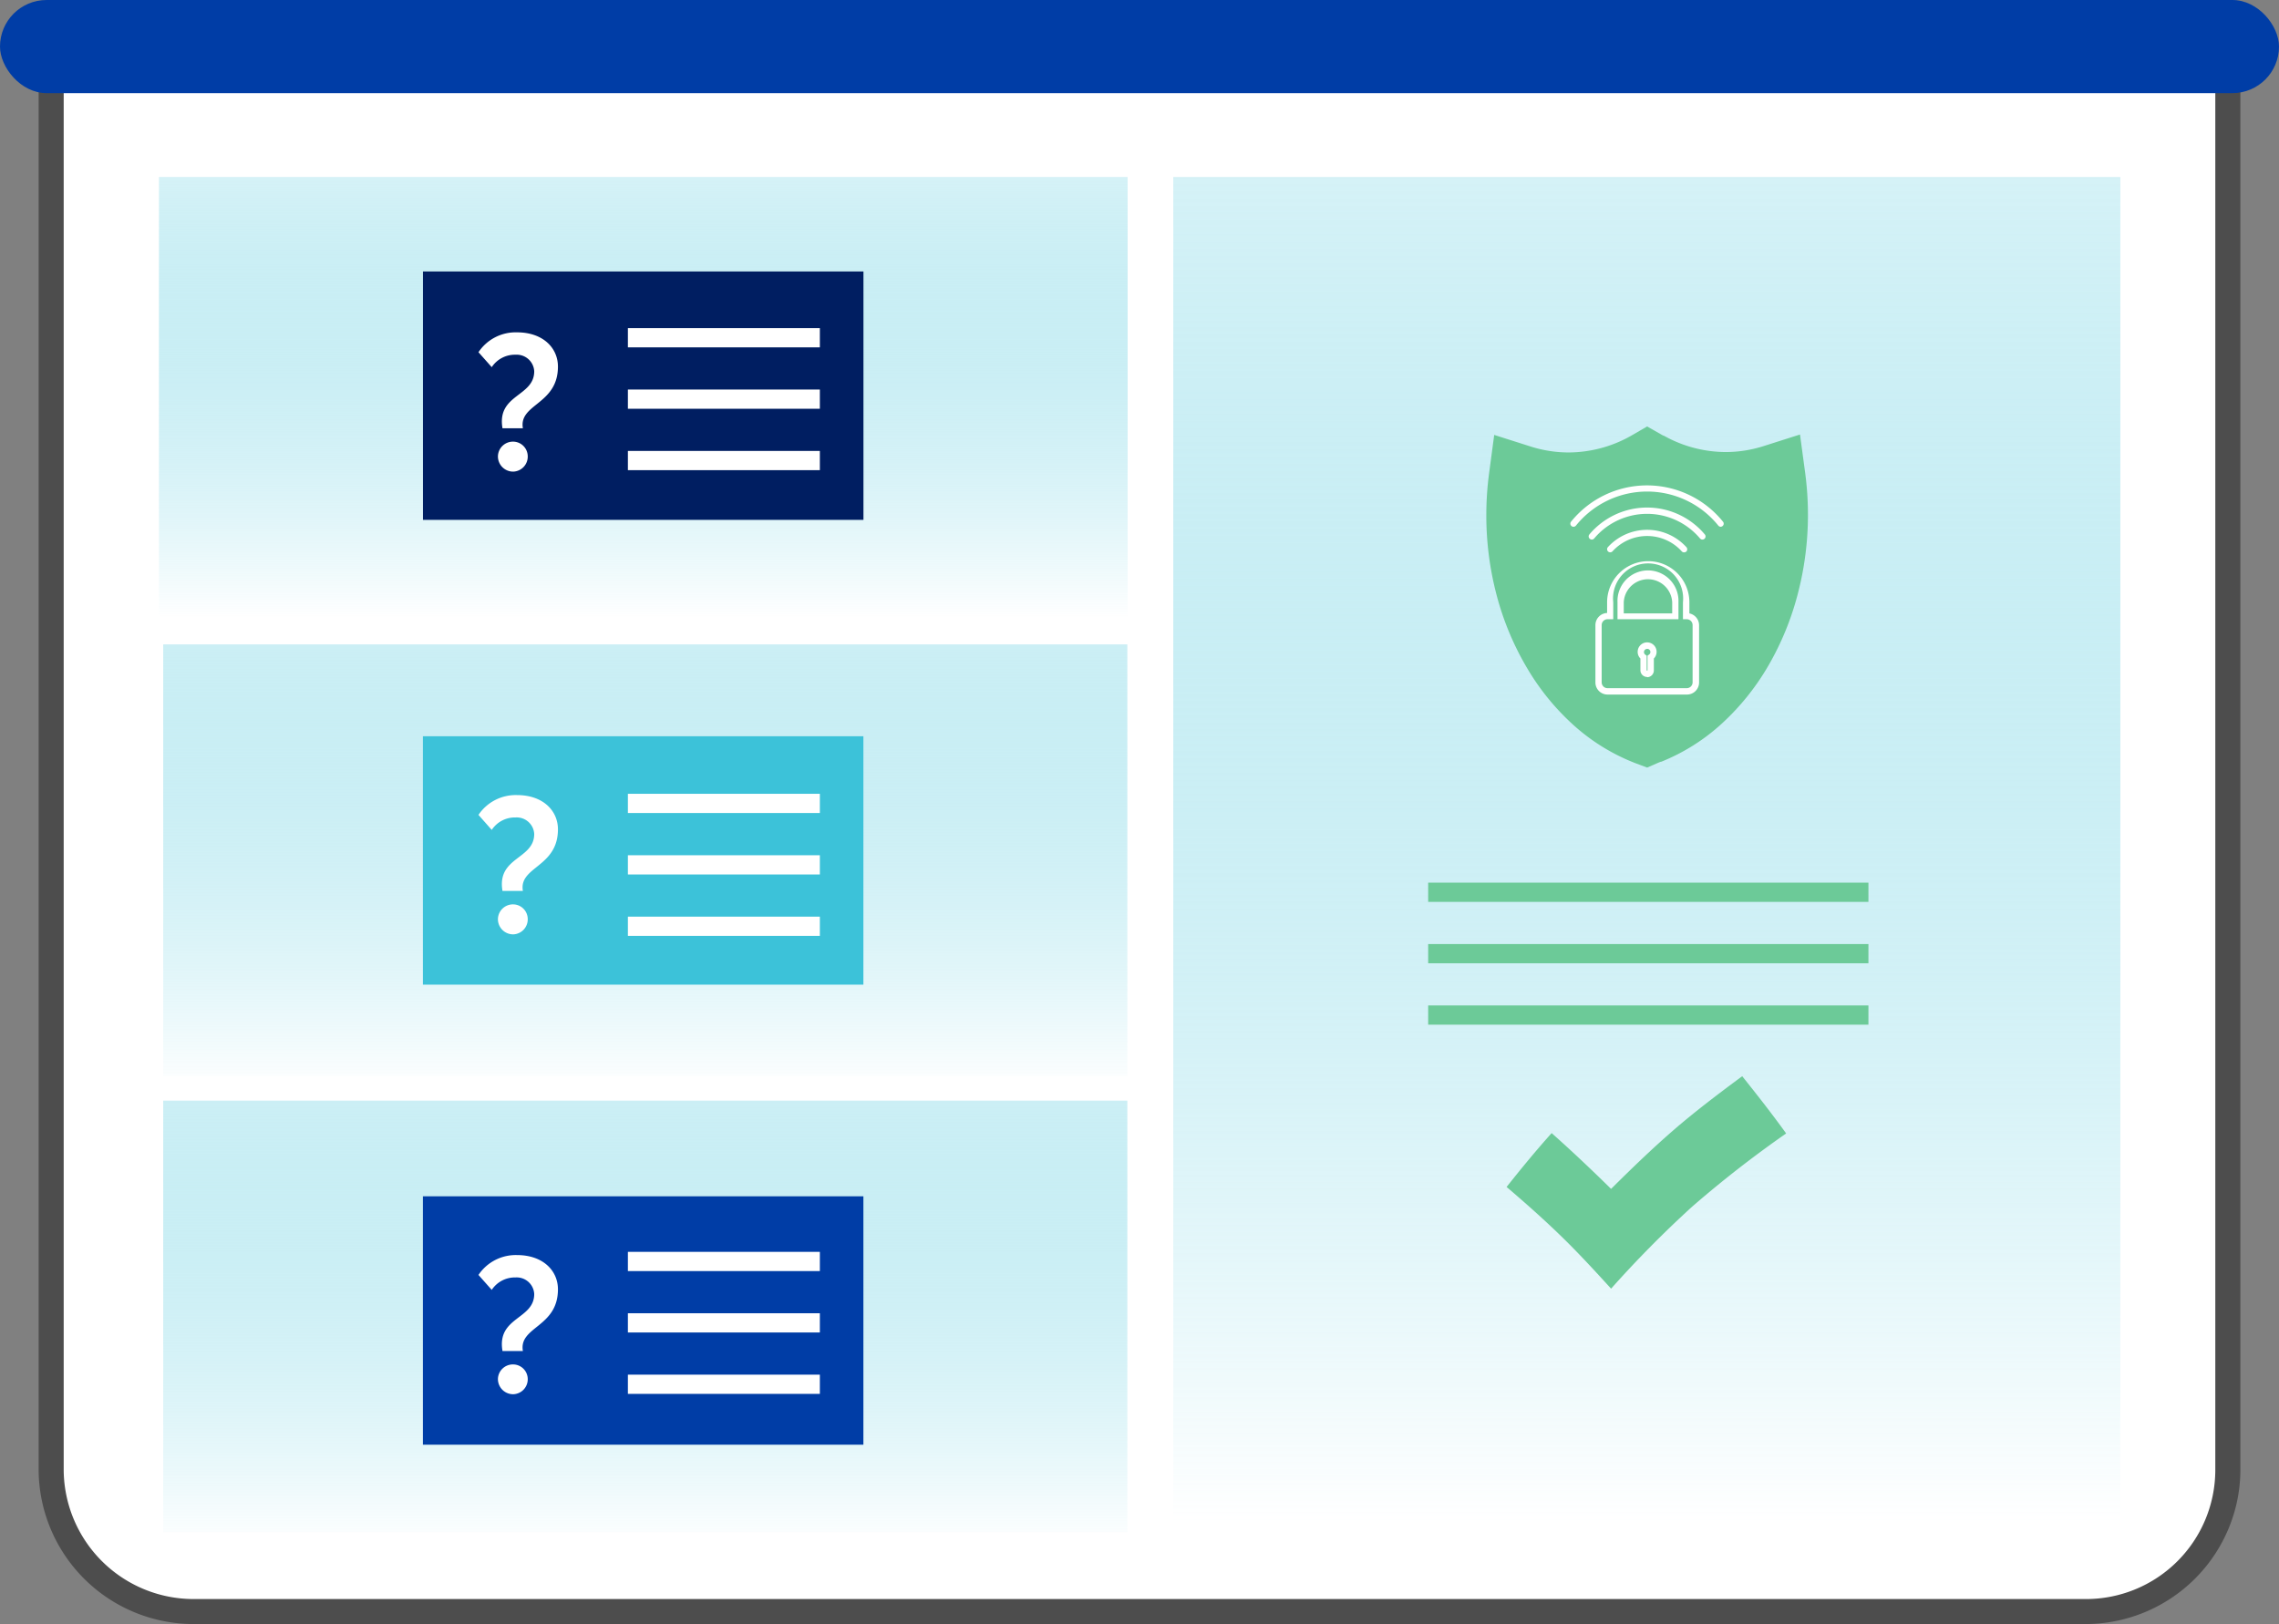
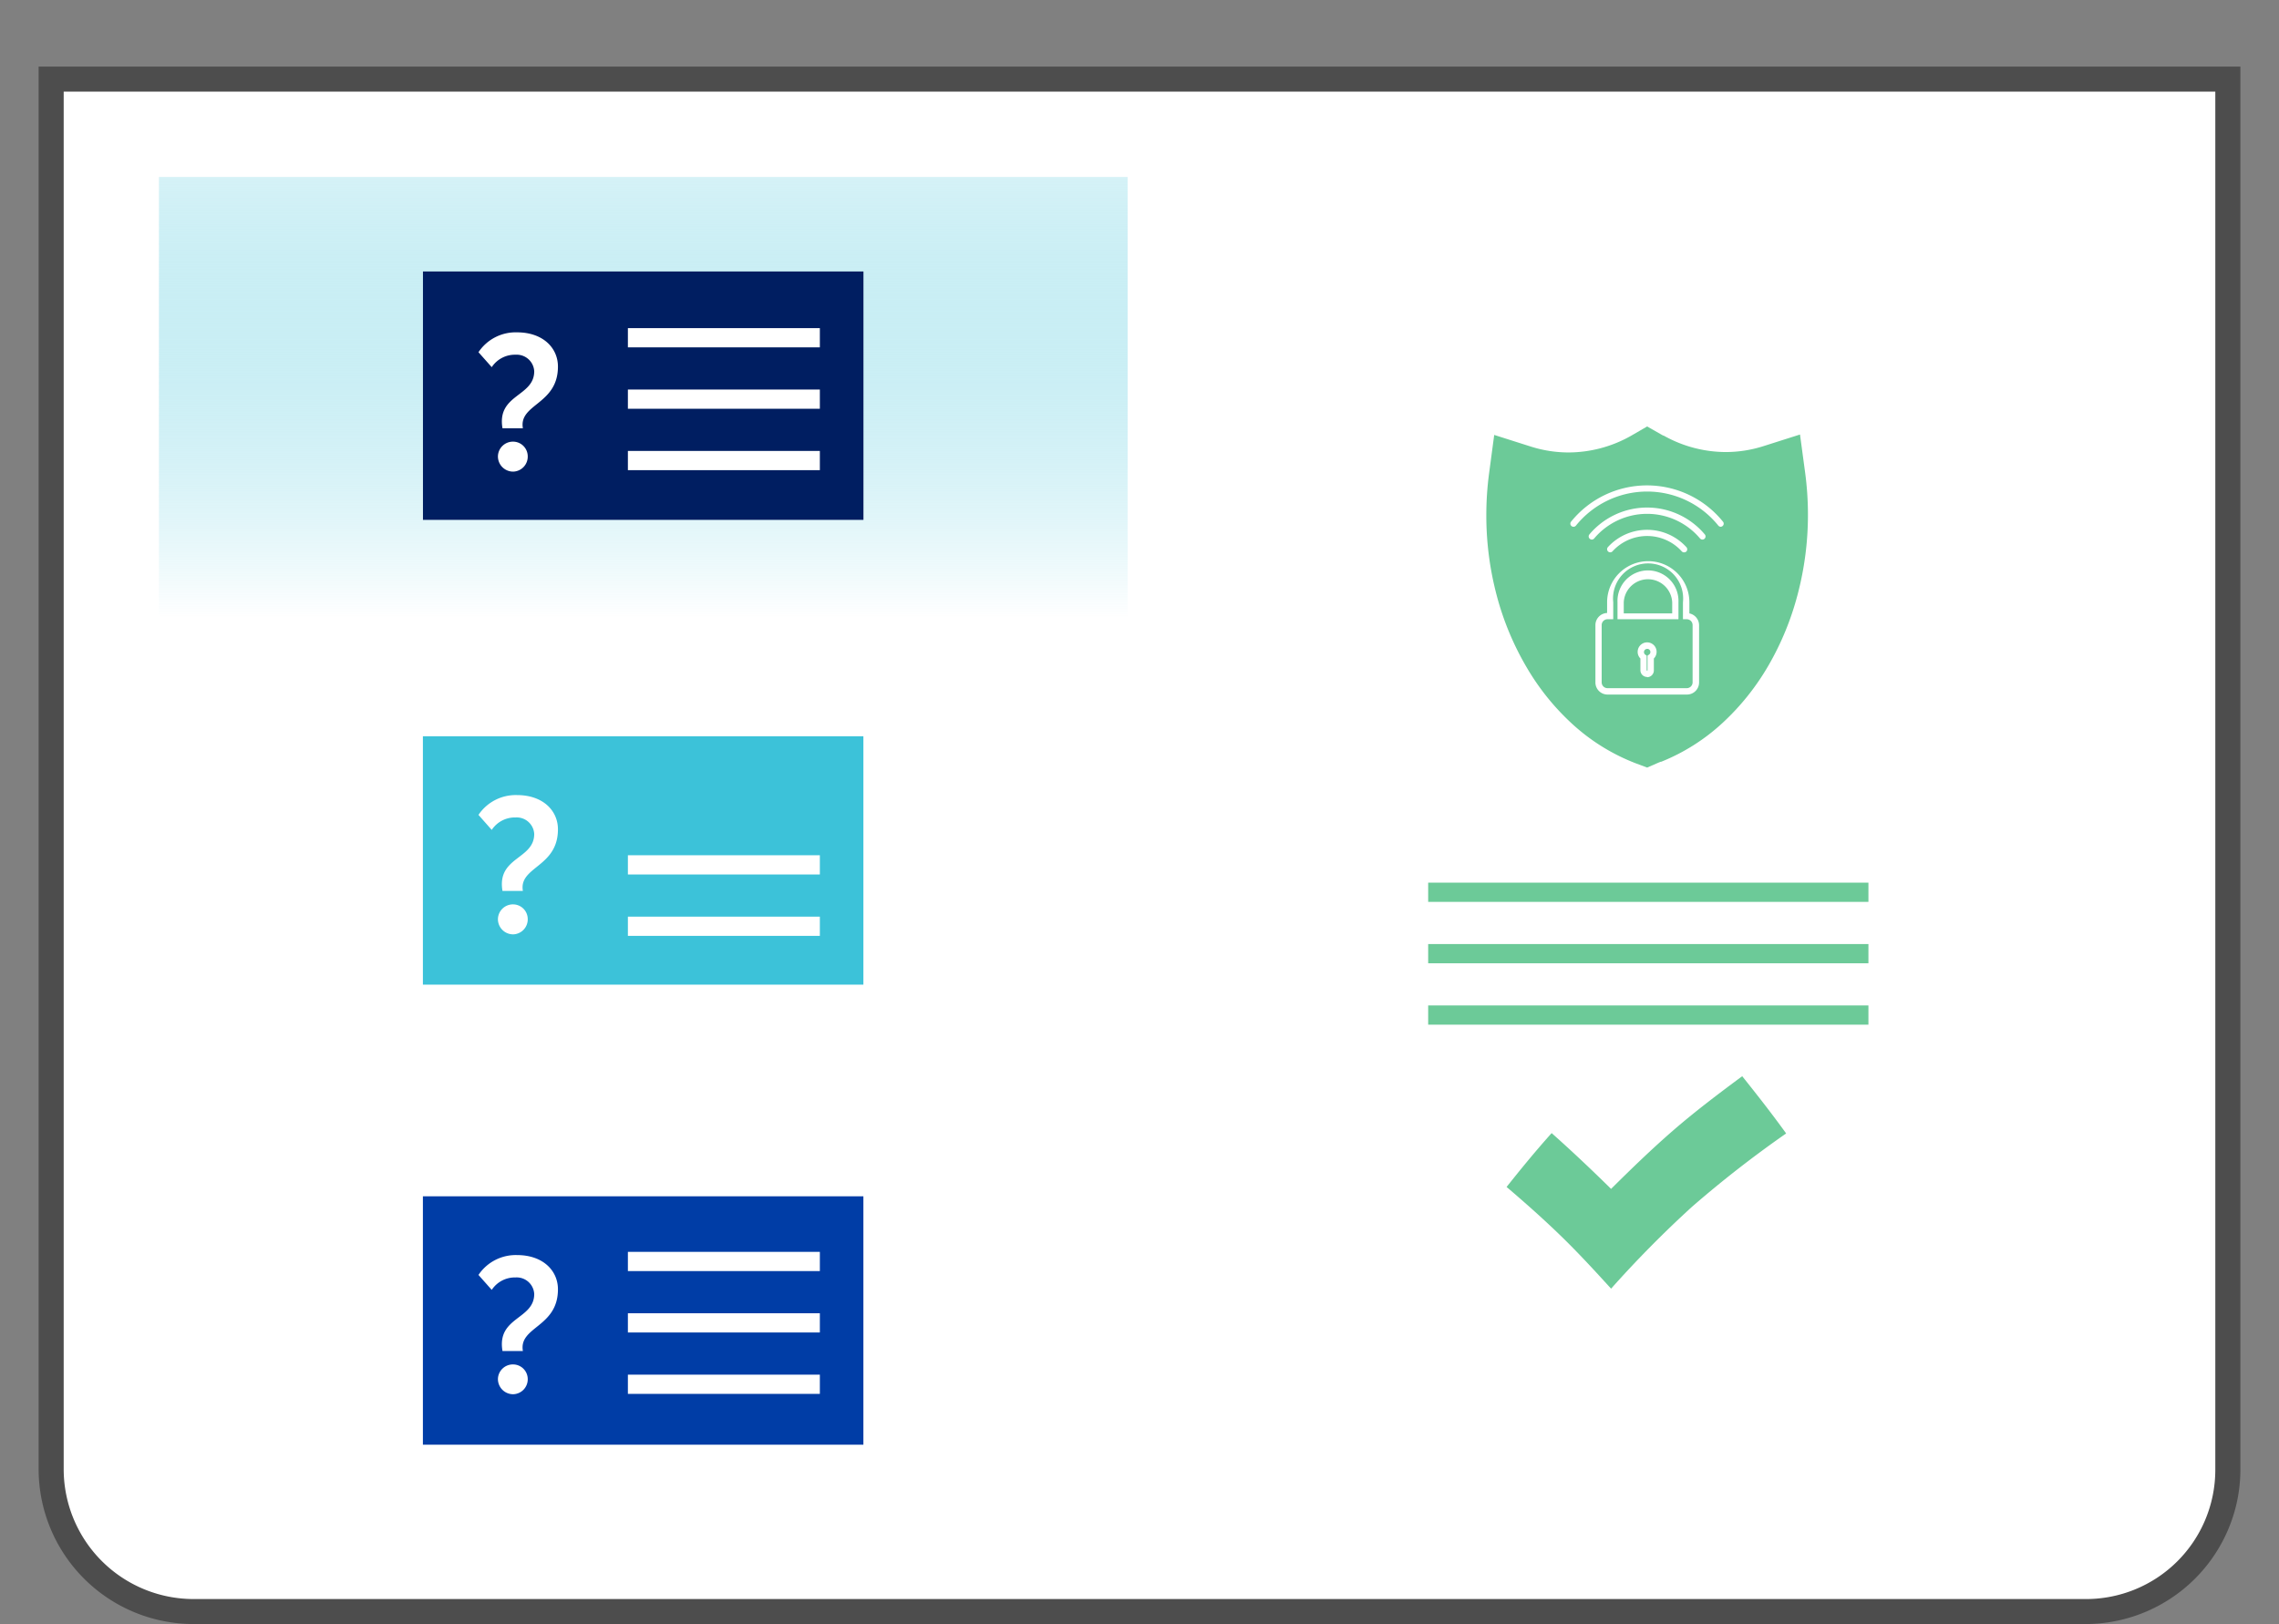
<svg xmlns="http://www.w3.org/2000/svg" xmlns:xlink="http://www.w3.org/1999/xlink" id="Layer_1" data-name="Layer 1" viewBox="0 0 390 278">
  <rect x="0" y="0" width="390" height="278" fill="#808080" stroke="none" />
  <defs>
    <style>.cls-1{fill:#fff;}.cls-2{fill:#4d4d4d;}.cls-3{fill:url(#New_Gradient_Swatch_1);}.cls-4{fill:url(#New_Gradient_Swatch_1-2);}.cls-5{fill:url(#New_Gradient_Swatch_1-3);}.cls-6{fill:url(#New_Gradient_Swatch_1-4);}.cls-7{fill:#001e61;}.cls-8{fill:#3cc2d9;}.cls-9{fill:#003da6;}.cls-10,.cls-11{fill:#6cca98;}.cls-11{fill-rule:evenodd;}</style>
    <linearGradient id="New_Gradient_Swatch_1" x1="281.82" y1="260.62" x2="281.82" y2="-21.32" gradientUnits="userSpaceOnUse">
      <stop offset="0" stop-color="#fff" />
      <stop offset="1" stop-color="#3cc2d9" stop-opacity="0.1" />
    </linearGradient>
    <linearGradient id="New_Gradient_Swatch_1-2" x1="110.42" y1="186.72" x2="110.42" y2="74.27" xlink:href="#New_Gradient_Swatch_1" />
    <linearGradient id="New_Gradient_Swatch_1-3" x1="110.42" y1="264.82" x2="110.42" y2="152.37" xlink:href="#New_Gradient_Swatch_1" />
    <linearGradient id="New_Gradient_Swatch_1-4" x1="110.08" y1="105.92" x2="110.08" y2="13.35" xlink:href="#New_Gradient_Swatch_1" />
  </defs>
  <path class="cls-1" d="M8.75,13.54v238a24.37,24.37,0,0,0,24.46,24.28H356.79a24.42,24.42,0,0,0,23.8-18.69,23.9,23.9,0,0,0,.66-5.59v-238Z" />
  <path class="cls-2" d="M356.79,278H33.21a26.54,26.54,0,0,1-26.6-26.42V11.4H383.39V251.58a25.94,25.94,0,0,1-.72,6.09A26.55,26.55,0,0,1,356.79,278ZM10.9,15.68v235.9a22.24,22.24,0,0,0,22.31,22.14H356.79a22.12,22.12,0,0,0,22.31-22.14V15.68Z" />
-   <rect class="cls-3" x="200.78" y="30.3" width="162.07" height="231.38" />
-   <rect class="cls-4" x="27.93" y="110.3" width="164.99" height="73.85" />
-   <rect class="cls-5" x="27.93" y="188.4" width="164.99" height="73.85" />
  <rect class="cls-6" x="27.2" y="30.3" width="165.77" height="75.97" />
  <rect class="cls-7" x="72.38" y="46.47" width="75.38" height="42.52" />
  <rect class="cls-8" x="72.37" y="126.03" width="75.38" height="42.52" />
-   <rect class="cls-9" width="390" height="15.94" rx="7.97" />
  <path class="cls-1" d="M88.24,60.72a4.74,4.74,0,0,0-4.09,2.13l-2.27-2.56a7.65,7.65,0,0,1,6.6-3.4c4.43,0,7,2.66,7,5.86,0,6.53-6.73,6.36-6,10.56l-3.49,0c-1-5.86,5.43-5.36,5.43-9.76A3,3,0,0,0,88.24,60.72ZM87.85,75.6a2.52,2.52,0,0,1,2.46,2.47,2.57,2.57,0,0,1-2.46,2.66,2.6,2.6,0,0,1-2.64-2.66A2.57,2.57,0,0,1,87.85,75.6Z" />
  <path class="cls-1" d="M88.24,139.93a4.74,4.74,0,0,0-4.09,2.13l-2.27-2.57a7.67,7.67,0,0,1,6.6-3.39c4.43,0,7,2.66,7,5.86,0,6.52-6.73,6.36-6,10.55l-3.49,0c-1-5.86,5.43-5.36,5.43-9.76A3,3,0,0,0,88.24,139.93Zm-.39,14.88a2.52,2.52,0,0,1,2.46,2.47,2.57,2.57,0,0,1-2.46,2.66,2.6,2.6,0,0,1-2.64-2.66A2.57,2.57,0,0,1,87.85,154.81Z" />
  <rect class="cls-9" x="72.37" y="204.78" width="75.38" height="42.52" />
  <path class="cls-1" d="M88.24,218.67a4.74,4.74,0,0,0-4.09,2.13l-2.27-2.56a7.68,7.68,0,0,1,6.6-3.4c4.43,0,7,2.66,7,5.86,0,6.53-6.73,6.36-6,10.56l-3.49,0c-1-5.86,5.43-5.36,5.43-9.76A3,3,0,0,0,88.24,218.67Zm-.39,14.89A2.52,2.52,0,0,1,90.31,236a2.56,2.56,0,0,1-2.46,2.66A2.6,2.6,0,0,1,85.21,236,2.56,2.56,0,0,1,87.85,233.56Z" />
  <path class="cls-10" d="M281.87,131.39l-2-.75a34.2,34.2,0,0,1-10.63-6.55,41.51,41.51,0,0,1-8-9.88,48.81,48.81,0,0,1-5.1-12.24,53.51,53.51,0,0,1-1.79-13.79,54.31,54.31,0,0,1,.48-7.2l.87-6.53,6.29,2a21.39,21.39,0,0,0,6.41,1,21.82,21.82,0,0,0,10.73-2.86L281.87,73l2.74,1.56.08,0,.2.11a21.82,21.82,0,0,0,10.45,2.71,21.32,21.32,0,0,0,6.4-1l6.29-2,.88,6.53a54.19,54.19,0,0,1,.48,7.2,53.45,53.45,0,0,1-1.77,13.67,48.93,48.93,0,0,1-5,12.16,42,42,0,0,1-7.89,9.85,34.21,34.21,0,0,1-10.46,6.61l-.09,0-.33.13Z" />
  <path class="cls-1" d="M288.18,94.55a.51.51,0,0,1-.39-.18,8,8,0,0,0-11.84,0,.53.53,0,1,1-.79-.72,9.09,9.09,0,0,1,13.42,0,.55.55,0,0,1,0,.76A.59.59,0,0,1,288.18,94.55Z" />
  <path class="cls-1" d="M291.33,92.36a.53.53,0,0,1-.41-.19,11.84,11.84,0,0,0-18.11,0,.52.52,0,0,1-.75.06.53.53,0,0,1-.07-.75,12.9,12.9,0,0,1,19.75,0,.53.53,0,0,1-.06.75A.51.51,0,0,1,291.33,92.36Z" />
  <path class="cls-1" d="M294.47,90.17a.55.55,0,0,1-.42-.2,15.64,15.64,0,0,0-24.36,0,.54.54,0,0,1-.76.08.53.53,0,0,1-.08-.75,16.71,16.71,0,0,1,26,0,.52.52,0,0,1-.08.75A.5.5,0,0,1,294.47,90.17Z" />
  <path class="cls-1" d="M288.65,118.89H275.09a2.07,2.07,0,0,1-2.07-2.06V107a2.08,2.08,0,0,1,2-2.07v-1.83a7,7,0,0,1,14.08,0V105a2.08,2.08,0,0,1,1.66,2v9.8A2.07,2.07,0,0,1,288.65,118.89ZM275.09,106a1,1,0,0,0-1,1v9.8a1,1,0,0,0,1,1h13.56a1,1,0,0,0,1-1V107a1,1,0,0,0-1-1H288v-2.91a6,6,0,1,0-11.93,0V106Zm6.78,9.88a1.15,1.15,0,0,1-1.15-1.16v-2a1.59,1.59,0,0,1-.47-1.13,1.62,1.62,0,1,1,2.77,1.13v2A1.16,1.16,0,0,1,281.87,115.92Zm0-4.8a.54.54,0,0,0-.54.54.53.53,0,0,0,.23.45l.23.16v2.49a.07.07,0,0,0,.08.08.07.07,0,0,0,.07-.08v-2.49l.23-.16a.54.54,0,0,0-.3-1Zm5.36-5.08H276.8v-2.91a5.22,5.22,0,1,1,10.43,0ZM277.87,105h8.29v-1.9a4.15,4.15,0,0,0-8.29,0Z" />
  <path class="cls-11" d="M257.82,203.18c2.47-3.11,5-6.2,7.71-9.22,3.49,3.1,6.89,6.32,10.17,9.55,3.4-3.37,6.91-6.78,10.62-10s7.73-6.26,11.82-9.29c2.6,3.25,5.13,6.48,7.52,9.8a190.65,190.65,0,0,0-16.13,12.57,189.6,189.6,0,0,0-13.83,14c-2.73-3-5.54-6.06-8.5-8.94S261.06,205.94,257.82,203.18Z" />
  <rect class="cls-1" x="107.45" y="56.17" width="32.85" height="3.29" />
  <rect class="cls-1" x="107.45" y="66.68" width="32.85" height="3.29" />
  <rect class="cls-1" x="107.45" y="77.19" width="32.85" height="3.29" />
-   <rect class="cls-1" x="107.45" y="135.88" width="32.85" height="3.29" />
  <rect class="cls-1" x="107.45" y="146.4" width="32.85" height="3.29" />
  <rect class="cls-1" x="107.45" y="156.91" width="32.85" height="3.29" />
  <rect class="cls-1" x="107.45" y="214.29" width="32.85" height="3.29" />
  <rect class="cls-1" x="107.45" y="224.8" width="32.85" height="3.29" />
  <rect class="cls-1" x="107.45" y="235.31" width="32.85" height="3.29" />
  <rect class="cls-10" x="244.4" y="151.09" width="75.34" height="3.29" />
  <rect class="cls-10" x="244.4" y="161.6" width="75.34" height="3.29" />
  <rect class="cls-10" x="244.4" y="172.11" width="75.34" height="3.29" />
</svg>